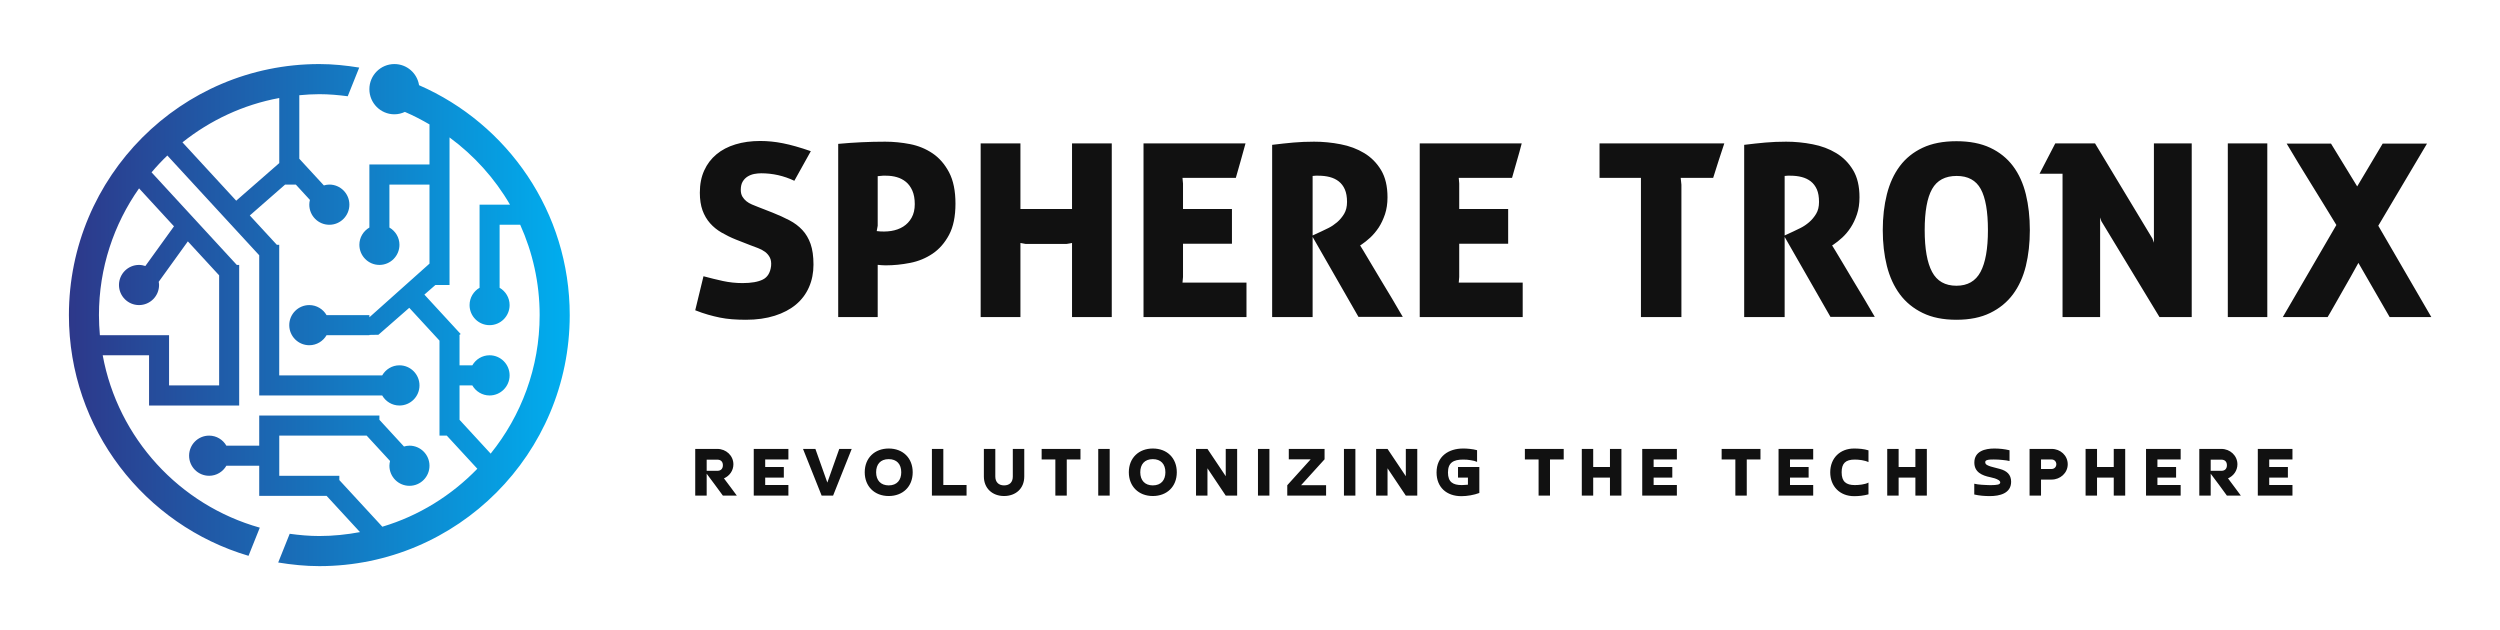
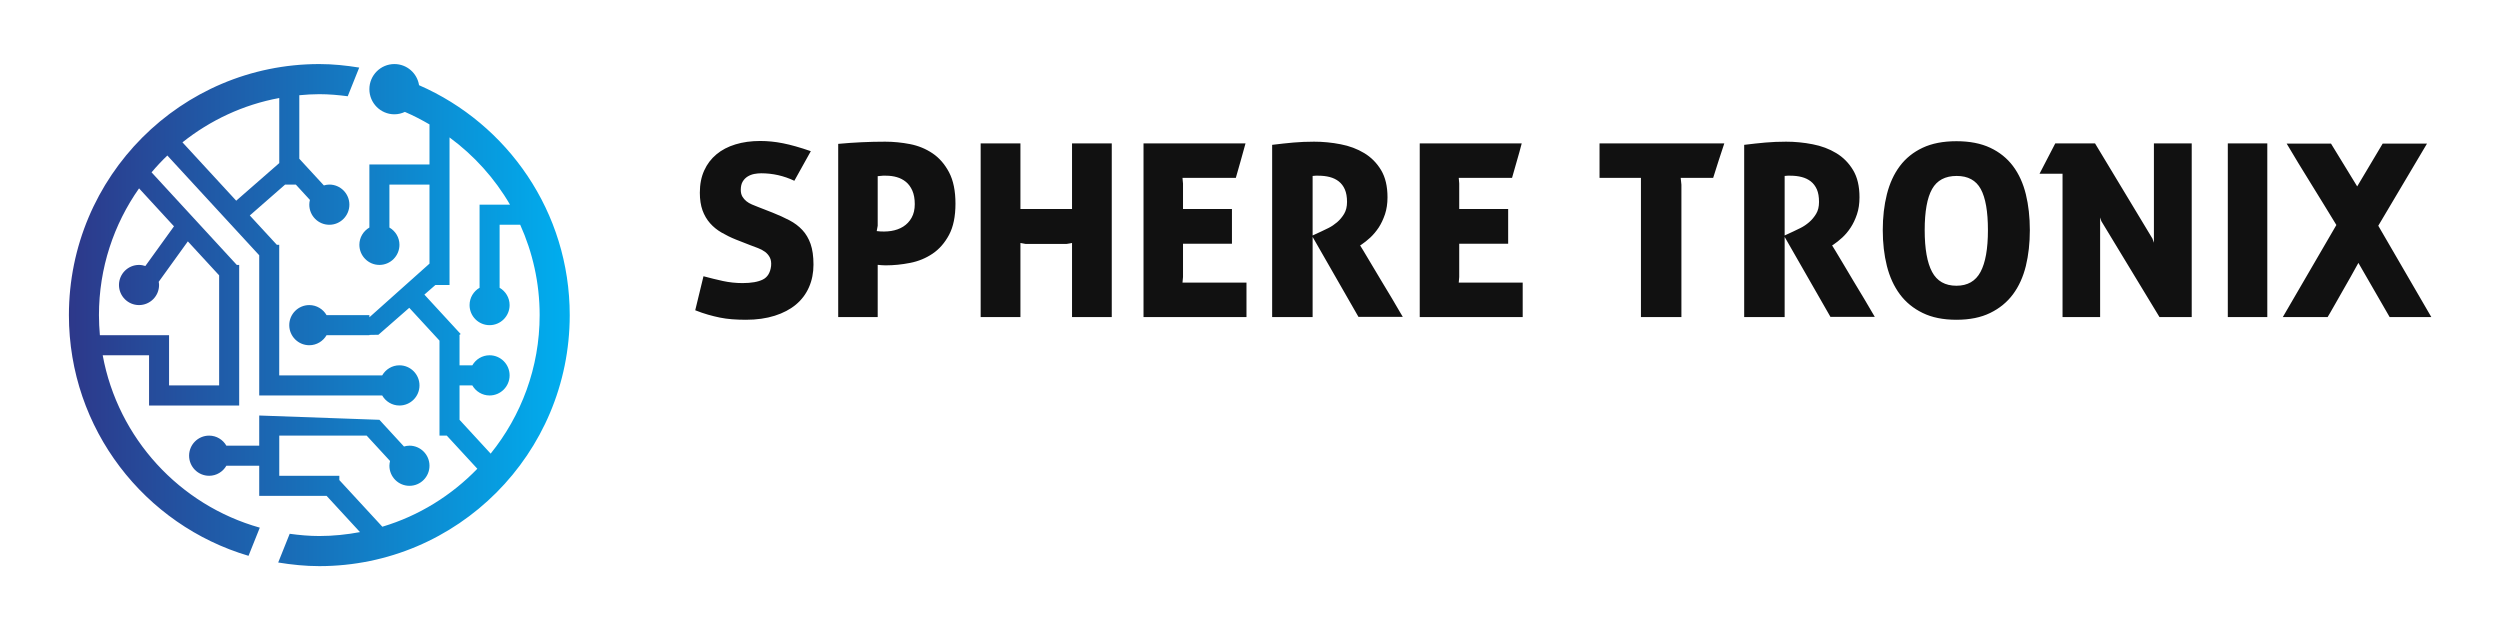
<svg xmlns="http://www.w3.org/2000/svg" width="250px" height="63px" viewBox="0 0 249 63" version="1.1">
  <defs>
    <linearGradient id="linear0" gradientUnits="userSpaceOnUse" x1="0" y1="0" x2="1" y2="0" gradientTransform="matrix(50.082,0,0,50.207,6.391,6.406)">
      <stop offset="0" style="stop-color:rgb(17.647%,21.961%,54.118%);stop-opacity:1;" />
      <stop offset="1" style="stop-color:rgb(0%,68.235%,93.725%);stop-opacity:1;" />
    </linearGradient>
  </defs>
  <g id="surface1">
-     <path style=" stroke:none;fill-rule:evenodd;fill:url(#linear0);" d="M 31.43 56.613 C 30.027 56.613 28.66 56.469 27.32 56.25 L 28.469 53.379 C 29.441 53.512 30.426 53.602 31.43 53.602 C 32.82 53.602 34.18 53.457 35.5 53.211 L 32.16 49.586 L 25.422 49.586 L 25.422 46.574 L 22.137 46.574 C 21.793 47.172 21.152 47.578 20.414 47.578 C 19.309 47.578 18.41 46.68 18.41 45.57 C 18.41 44.461 19.305 43.562 20.414 43.562 C 21.152 43.562 21.793 43.969 22.137 44.566 L 25.422 44.566 L 25.422 41.551 L 37.441 41.551 L 37.441 41.98 L 39.898 44.652 C 40.074 44.602 40.254 44.566 40.445 44.566 C 41.551 44.566 42.449 45.465 42.449 46.574 C 42.449 47.684 41.551 48.582 40.445 48.582 C 39.34 48.582 38.441 47.684 38.441 46.574 C 38.441 46.41 38.469 46.25 38.504 46.098 L 36.168 43.562 L 27.426 43.562 L 27.426 47.578 L 33.434 47.578 L 33.434 48.008 L 37.734 52.672 C 41.391 51.582 44.641 49.551 47.234 46.875 L 44.18 43.562 L 43.449 43.562 L 43.449 34.062 L 40.426 30.781 C 39.59 31.512 38.699 32.289 37.84 33.043 C 37.672 33.188 37.34 33.477 37.34 33.477 L 36.438 33.492 L 36.438 33.52 L 32.156 33.52 C 31.809 34.117 31.168 34.523 30.43 34.523 C 29.324 34.523 28.426 33.625 28.426 32.516 C 28.426 31.406 29.324 30.508 30.43 30.508 C 31.168 30.508 31.809 30.914 32.156 31.512 L 36.438 31.512 L 36.438 31.73 L 42.449 26.363 L 42.449 18.457 L 38.441 18.457 L 38.441 22.754 C 39.039 23.102 39.445 23.742 39.445 24.48 C 39.445 25.59 38.547 26.492 37.441 26.492 C 36.336 26.492 35.438 25.59 35.438 24.48 C 35.438 23.738 35.844 23.098 36.438 22.754 L 36.438 16.449 L 42.449 16.449 L 42.449 12.441 C 41.656 11.98 40.84 11.551 39.988 11.191 C 39.668 11.34 39.316 11.43 38.941 11.43 C 37.559 11.43 36.438 10.305 36.438 8.918 C 36.438 7.531 37.559 6.406 38.941 6.406 C 40.191 6.406 41.219 7.324 41.406 8.52 C 50.266 12.387 56.473 21.207 56.473 31.512 C 56.473 45.375 45.262 56.613 31.43 56.613 Z M 48.457 32.516 C 47.352 32.516 46.457 31.617 46.457 30.508 C 46.457 29.766 46.859 29.125 47.457 28.777 L 47.457 20.465 L 50.5 20.465 C 48.969 17.828 46.898 15.539 44.453 13.742 L 44.453 28.5 L 43.039 28.5 C 42.715 28.781 42.344 29.105 41.938 29.461 L 45.566 33.402 L 45.418 33.52 L 45.453 33.52 L 45.453 36.531 L 46.734 36.531 C 47.078 35.934 47.719 35.527 48.457 35.527 C 49.562 35.527 50.461 36.426 50.461 37.535 C 50.461 38.645 49.562 39.547 48.457 39.547 C 47.719 39.547 47.078 39.137 46.734 38.543 L 45.453 38.543 L 45.453 41.98 L 48.566 45.363 C 51.621 41.574 53.465 36.766 53.465 31.512 C 53.465 28.285 52.762 25.23 51.52 22.473 L 49.461 22.473 L 49.461 28.777 C 50.055 29.125 50.461 29.766 50.461 30.508 C 50.461 31.617 49.562 32.516 48.457 32.516 Z M 31.43 9.418 C 30.754 9.418 30.09 9.461 29.43 9.523 L 29.43 15.875 L 31.887 18.543 C 32.059 18.492 32.242 18.457 32.434 18.457 C 33.539 18.457 34.438 19.355 34.438 20.465 C 34.438 21.574 33.539 22.477 32.434 22.477 C 31.324 22.477 30.43 21.574 30.43 20.465 C 30.43 20.301 30.453 20.145 30.492 19.992 L 29.082 18.457 L 28.012 18.457 L 24.48 21.547 L 27.184 24.48 L 27.422 24.48 L 27.422 24.742 L 27.434 24.754 L 27.422 24.762 L 27.422 37.539 L 37.719 37.539 C 38.066 36.938 38.703 36.531 39.445 36.531 C 40.551 36.531 41.449 37.434 41.449 38.543 C 41.449 39.652 40.551 40.551 39.445 40.551 C 38.703 40.551 38.066 40.145 37.719 39.547 L 25.422 39.547 L 25.422 25.527 L 16.234 15.551 C 15.68 16.082 15.152 16.645 14.656 17.234 L 23.18 26.492 L 23.418 26.492 L 23.418 26.75 L 23.43 26.762 L 23.418 26.77 L 23.418 40.551 L 14.406 40.551 L 14.406 35.527 L 9.77 35.527 C 11.297 43.84 17.465 50.512 25.48 52.766 L 24.352 55.582 C 13.973 52.516 6.391 42.91 6.391 31.512 C 6.391 17.648 17.602 6.406 31.43 6.406 C 32.793 6.406 34.117 6.547 35.422 6.758 L 34.273 9.625 C 33.34 9.504 32.398 9.418 31.43 9.418 Z M 13.406 18.836 C 10.883 22.422 9.395 26.789 9.395 31.512 C 9.395 32.188 9.43 32.855 9.488 33.52 L 16.406 33.52 L 16.406 38.543 L 21.414 38.543 L 21.414 27.535 L 18.285 24.137 L 15.371 28.18 C 15.391 28.281 15.406 28.391 15.406 28.5 C 15.406 29.609 14.508 30.508 13.402 30.508 C 12.297 30.508 11.398 29.609 11.398 28.5 C 11.398 27.391 12.297 26.492 13.402 26.492 C 13.625 26.492 13.836 26.535 14.035 26.602 L 16.898 22.633 Z M 27.426 9.801 C 23.809 10.469 20.516 12.031 17.746 14.234 L 23.121 20.07 L 27.426 16.309 Z M 27.426 9.801 " />
+     <path style=" stroke:none;fill-rule:evenodd;fill:url(#linear0);" d="M 31.43 56.613 C 30.027 56.613 28.66 56.469 27.32 56.25 L 28.469 53.379 C 29.441 53.512 30.426 53.602 31.43 53.602 C 32.82 53.602 34.18 53.457 35.5 53.211 L 32.16 49.586 L 25.422 49.586 L 25.422 46.574 L 22.137 46.574 C 21.793 47.172 21.152 47.578 20.414 47.578 C 19.309 47.578 18.41 46.68 18.41 45.57 C 18.41 44.461 19.305 43.562 20.414 43.562 C 21.152 43.562 21.793 43.969 22.137 44.566 L 25.422 44.566 L 25.422 41.551 L 37.441 41.98 L 39.898 44.652 C 40.074 44.602 40.254 44.566 40.445 44.566 C 41.551 44.566 42.449 45.465 42.449 46.574 C 42.449 47.684 41.551 48.582 40.445 48.582 C 39.34 48.582 38.441 47.684 38.441 46.574 C 38.441 46.41 38.469 46.25 38.504 46.098 L 36.168 43.562 L 27.426 43.562 L 27.426 47.578 L 33.434 47.578 L 33.434 48.008 L 37.734 52.672 C 41.391 51.582 44.641 49.551 47.234 46.875 L 44.18 43.562 L 43.449 43.562 L 43.449 34.062 L 40.426 30.781 C 39.59 31.512 38.699 32.289 37.84 33.043 C 37.672 33.188 37.34 33.477 37.34 33.477 L 36.438 33.492 L 36.438 33.52 L 32.156 33.52 C 31.809 34.117 31.168 34.523 30.43 34.523 C 29.324 34.523 28.426 33.625 28.426 32.516 C 28.426 31.406 29.324 30.508 30.43 30.508 C 31.168 30.508 31.809 30.914 32.156 31.512 L 36.438 31.512 L 36.438 31.73 L 42.449 26.363 L 42.449 18.457 L 38.441 18.457 L 38.441 22.754 C 39.039 23.102 39.445 23.742 39.445 24.48 C 39.445 25.59 38.547 26.492 37.441 26.492 C 36.336 26.492 35.438 25.59 35.438 24.48 C 35.438 23.738 35.844 23.098 36.438 22.754 L 36.438 16.449 L 42.449 16.449 L 42.449 12.441 C 41.656 11.98 40.84 11.551 39.988 11.191 C 39.668 11.34 39.316 11.43 38.941 11.43 C 37.559 11.43 36.438 10.305 36.438 8.918 C 36.438 7.531 37.559 6.406 38.941 6.406 C 40.191 6.406 41.219 7.324 41.406 8.52 C 50.266 12.387 56.473 21.207 56.473 31.512 C 56.473 45.375 45.262 56.613 31.43 56.613 Z M 48.457 32.516 C 47.352 32.516 46.457 31.617 46.457 30.508 C 46.457 29.766 46.859 29.125 47.457 28.777 L 47.457 20.465 L 50.5 20.465 C 48.969 17.828 46.898 15.539 44.453 13.742 L 44.453 28.5 L 43.039 28.5 C 42.715 28.781 42.344 29.105 41.938 29.461 L 45.566 33.402 L 45.418 33.52 L 45.453 33.52 L 45.453 36.531 L 46.734 36.531 C 47.078 35.934 47.719 35.527 48.457 35.527 C 49.562 35.527 50.461 36.426 50.461 37.535 C 50.461 38.645 49.562 39.547 48.457 39.547 C 47.719 39.547 47.078 39.137 46.734 38.543 L 45.453 38.543 L 45.453 41.98 L 48.566 45.363 C 51.621 41.574 53.465 36.766 53.465 31.512 C 53.465 28.285 52.762 25.23 51.52 22.473 L 49.461 22.473 L 49.461 28.777 C 50.055 29.125 50.461 29.766 50.461 30.508 C 50.461 31.617 49.562 32.516 48.457 32.516 Z M 31.43 9.418 C 30.754 9.418 30.09 9.461 29.43 9.523 L 29.43 15.875 L 31.887 18.543 C 32.059 18.492 32.242 18.457 32.434 18.457 C 33.539 18.457 34.438 19.355 34.438 20.465 C 34.438 21.574 33.539 22.477 32.434 22.477 C 31.324 22.477 30.43 21.574 30.43 20.465 C 30.43 20.301 30.453 20.145 30.492 19.992 L 29.082 18.457 L 28.012 18.457 L 24.48 21.547 L 27.184 24.48 L 27.422 24.48 L 27.422 24.742 L 27.434 24.754 L 27.422 24.762 L 27.422 37.539 L 37.719 37.539 C 38.066 36.938 38.703 36.531 39.445 36.531 C 40.551 36.531 41.449 37.434 41.449 38.543 C 41.449 39.652 40.551 40.551 39.445 40.551 C 38.703 40.551 38.066 40.145 37.719 39.547 L 25.422 39.547 L 25.422 25.527 L 16.234 15.551 C 15.68 16.082 15.152 16.645 14.656 17.234 L 23.18 26.492 L 23.418 26.492 L 23.418 26.75 L 23.43 26.762 L 23.418 26.77 L 23.418 40.551 L 14.406 40.551 L 14.406 35.527 L 9.77 35.527 C 11.297 43.84 17.465 50.512 25.48 52.766 L 24.352 55.582 C 13.973 52.516 6.391 42.91 6.391 31.512 C 6.391 17.648 17.602 6.406 31.43 6.406 C 32.793 6.406 34.117 6.547 35.422 6.758 L 34.273 9.625 C 33.34 9.504 32.398 9.418 31.43 9.418 Z M 13.406 18.836 C 10.883 22.422 9.395 26.789 9.395 31.512 C 9.395 32.188 9.43 32.855 9.488 33.52 L 16.406 33.52 L 16.406 38.543 L 21.414 38.543 L 21.414 27.535 L 18.285 24.137 L 15.371 28.18 C 15.391 28.281 15.406 28.391 15.406 28.5 C 15.406 29.609 14.508 30.508 13.402 30.508 C 12.297 30.508 11.398 29.609 11.398 28.5 C 11.398 27.391 12.297 26.492 13.402 26.492 C 13.625 26.492 13.836 26.535 14.035 26.602 L 16.898 22.633 Z M 27.426 9.801 C 23.809 10.469 20.516 12.031 17.746 14.234 L 23.121 20.07 L 27.426 16.309 Z M 27.426 9.801 " />
    <path style=" stroke:none;fill-rule:nonzero;fill:rgb(6.667%,6.667%,6.667%);fill-opacity:1;" d="M 73.094 23.957 C 72.578 23.75 72.098 23.512 71.652 23.254 C 71.207 22.996 70.824 22.684 70.504 22.32 C 70.18 21.953 69.93 21.523 69.75 21.031 C 69.574 20.539 69.484 19.949 69.484 19.27 C 69.484 18.43 69.629 17.688 69.922 17.047 C 70.211 16.406 70.621 15.871 71.145 15.434 C 71.668 14.996 72.305 14.664 73.047 14.438 C 73.789 14.211 74.613 14.098 75.52 14.098 C 76.262 14.098 77.02 14.172 77.797 14.328 C 78.57 14.48 79.5 14.742 80.582 15.117 L 78.934 18.078 C 77.883 17.578 76.777 17.328 75.613 17.328 C 75.387 17.328 75.156 17.352 74.91 17.398 C 74.668 17.449 74.453 17.535 74.258 17.656 C 74.062 17.777 73.902 17.941 73.773 18.152 C 73.645 18.363 73.578 18.641 73.578 18.98 C 73.578 19.254 73.633 19.48 73.738 19.66 C 73.844 19.836 73.977 19.992 74.137 20.121 C 74.297 20.25 74.484 20.359 74.695 20.449 C 74.902 20.539 75.113 20.621 75.324 20.703 L 76.754 21.262 C 77.367 21.504 77.93 21.762 78.438 22.027 C 78.945 22.293 79.379 22.617 79.734 23 C 80.09 23.379 80.363 23.844 80.559 24.395 C 80.75 24.945 80.848 25.633 80.848 26.461 C 80.848 27.285 80.699 28.039 80.398 28.719 C 80.102 29.398 79.664 29.98 79.094 30.457 C 78.52 30.934 77.812 31.309 76.973 31.574 C 76.133 31.84 75.172 31.977 74.09 31.977 C 73.586 31.977 73.129 31.957 72.707 31.926 C 72.289 31.895 71.879 31.836 71.484 31.758 C 71.086 31.676 70.691 31.578 70.297 31.465 C 69.902 31.352 69.477 31.207 69.023 31.027 L 69.848 27.625 C 70.512 27.805 71.16 27.961 71.797 28.102 C 72.438 28.238 73.086 28.309 73.75 28.309 C 74.637 28.309 75.316 28.188 75.785 27.953 C 76.254 27.719 76.527 27.27 76.609 26.605 C 76.641 26.266 76.602 25.984 76.488 25.758 C 76.375 25.531 76.211 25.34 76.004 25.184 C 75.793 25.031 75.559 24.906 75.301 24.809 L 74.523 24.516 Z M 83.32 14.387 C 84.871 14.242 86.438 14.168 88.02 14.168 C 88.844 14.168 89.672 14.25 90.504 14.41 C 91.336 14.574 92.086 14.883 92.758 15.336 C 93.43 15.789 93.977 16.422 94.406 17.23 C 94.832 18.039 95.047 19.086 95.047 20.363 C 95.047 21.645 94.832 22.684 94.406 23.484 C 93.977 24.285 93.43 24.914 92.758 25.367 C 92.086 25.82 91.34 26.129 90.516 26.289 C 89.691 26.453 88.875 26.535 88.07 26.535 C 87.957 26.535 87.828 26.531 87.68 26.52 C 87.535 26.512 87.398 26.5 87.27 26.484 L 87.27 31.707 L 83.32 31.707 Z M 87.27 22.574 L 87.172 23.109 C 87.672 23.172 88.152 23.168 88.613 23.098 C 89.074 23.023 89.477 22.879 89.824 22.66 C 90.172 22.441 90.453 22.145 90.66 21.773 C 90.871 21.398 90.977 20.945 90.977 20.41 C 90.977 19.879 90.895 19.43 90.734 19.062 C 90.574 18.699 90.359 18.406 90.094 18.188 C 89.824 17.969 89.523 17.812 89.184 17.715 C 88.844 17.617 88.488 17.57 88.117 17.57 L 87.777 17.57 L 87.27 17.617 Z M 97.566 14.34 L 101.543 14.34 L 101.543 20.898 L 106.703 20.898 L 106.703 14.34 L 110.676 14.34 L 110.676 31.707 L 106.703 31.707 L 106.703 24.297 C 106.605 24.316 106.516 24.332 106.438 24.348 L 106.145 24.395 L 102.074 24.395 L 101.543 24.297 L 101.543 31.707 L 97.566 31.707 Z M 113.852 14.34 L 124.051 14.34 C 123.891 14.953 123.727 15.539 123.566 16.09 C 123.406 16.641 123.242 17.207 123.082 17.789 L 117.75 17.789 C 117.75 17.852 117.758 17.945 117.773 18.066 C 117.793 18.188 117.801 18.281 117.801 18.348 L 117.801 20.898 L 122.695 20.898 L 122.695 24.371 L 117.801 24.371 L 117.801 27.699 L 117.75 28.258 L 124.148 28.258 L 124.148 31.707 L 113.852 31.707 Z M 126.715 14.484 C 127.492 14.387 128.203 14.312 128.848 14.254 C 129.496 14.199 130.18 14.168 130.91 14.168 C 131.797 14.168 132.68 14.254 133.562 14.426 C 134.441 14.594 135.23 14.891 135.926 15.312 C 136.617 15.73 137.18 16.297 137.609 17.012 C 138.035 17.723 138.25 18.629 138.25 19.73 C 138.25 20.363 138.164 20.93 137.996 21.434 C 137.824 21.934 137.617 22.375 137.367 22.758 C 137.113 23.137 136.836 23.469 136.531 23.754 C 136.223 24.035 135.926 24.273 135.633 24.469 L 135.512 24.543 L 135.84 25.074 L 136.637 26.41 L 137.668 28.137 L 138.699 29.848 L 139.473 31.172 L 139.777 31.684 L 135.344 31.684 L 130.762 23.691 L 130.762 31.707 L 126.715 31.707 Z M 130.762 23.547 L 131.609 23.156 C 131.82 23.059 132.07 22.938 132.363 22.793 C 132.652 22.648 132.934 22.457 133.211 22.223 C 133.484 21.988 133.719 21.707 133.914 21.383 C 134.105 21.059 134.203 20.664 134.203 20.195 C 134.203 19.691 134.129 19.273 133.984 18.941 C 133.84 18.609 133.637 18.344 133.379 18.141 C 133.121 17.938 132.816 17.793 132.473 17.703 C 132.125 17.613 131.75 17.57 131.344 17.57 L 131.066 17.57 L 130.762 17.594 Z M 141.473 14.34 L 151.672 14.34 C 151.512 14.953 151.352 15.539 151.188 16.09 C 151.027 16.641 150.867 17.207 150.703 17.789 L 145.375 17.789 C 145.375 17.852 145.383 17.945 145.398 18.066 C 145.414 18.188 145.422 18.281 145.422 18.348 L 145.422 20.898 L 150.316 20.898 L 150.316 24.371 L 145.422 24.371 L 145.422 27.699 L 145.375 28.258 L 151.77 28.258 L 151.77 31.707 L 141.473 31.707 Z M 163.594 17.789 L 159.453 17.789 L 159.453 14.34 L 171.93 14.34 L 171.371 16.039 L 170.816 17.789 L 167.57 17.789 L 167.641 18.469 L 167.641 31.707 L 163.594 31.707 Z M 173.918 14.484 C 174.691 14.387 175.402 14.312 176.051 14.254 C 176.695 14.199 177.383 14.168 178.109 14.168 C 178.996 14.168 179.883 14.254 180.762 14.426 C 181.641 14.594 182.43 14.891 183.125 15.312 C 183.82 15.73 184.379 16.297 184.809 17.012 C 185.238 17.723 185.449 18.629 185.449 19.73 C 185.449 20.363 185.367 20.93 185.195 21.434 C 185.027 21.934 184.816 22.375 184.566 22.758 C 184.316 23.137 184.039 23.469 183.73 23.754 C 183.422 24.035 183.125 24.273 182.832 24.469 L 182.711 24.543 L 183.039 25.074 L 183.84 26.41 L 184.867 28.137 L 185.898 29.848 L 186.676 31.172 L 186.977 31.684 L 182.543 31.684 L 177.965 23.691 L 177.965 31.707 L 173.918 31.707 Z M 177.965 23.547 L 178.812 23.156 C 179.02 23.059 179.273 22.938 179.562 22.793 C 179.852 22.648 180.137 22.457 180.41 22.223 C 180.684 21.988 180.918 21.707 181.113 21.383 C 181.309 21.059 181.402 20.664 181.402 20.195 C 181.402 19.691 181.332 19.273 181.188 18.941 C 181.039 18.609 180.84 18.344 180.582 18.141 C 180.32 17.938 180.02 17.793 179.672 17.703 C 179.324 17.613 178.949 17.57 178.547 17.57 L 178.266 17.57 L 177.965 17.594 Z M 195.145 31.977 C 193.816 31.977 192.691 31.75 191.762 31.293 C 190.832 30.84 190.074 30.219 189.484 29.426 C 188.895 28.629 188.465 27.688 188.188 26.594 C 187.914 25.5 187.777 24.309 187.777 23.012 C 187.777 21.715 187.914 20.52 188.188 19.43 C 188.465 18.336 188.895 17.395 189.484 16.609 C 190.074 15.824 190.832 15.215 191.762 14.777 C 192.691 14.34 193.816 14.121 195.145 14.121 C 196.469 14.121 197.594 14.34 198.523 14.777 C 199.453 15.215 200.211 15.824 200.801 16.609 C 201.391 17.395 201.816 18.336 202.086 19.43 C 202.352 20.52 202.484 21.715 202.484 23.012 C 202.484 24.309 202.352 25.5 202.086 26.594 C 201.816 27.688 201.391 28.629 200.801 29.426 C 200.211 30.219 199.453 30.84 198.523 31.293 C 197.594 31.75 196.469 31.977 195.145 31.977 Z M 195.145 28.574 C 196.258 28.574 197.062 28.113 197.555 27.188 C 198.047 26.266 198.293 24.875 198.293 23.012 C 198.293 21.148 198.055 19.781 197.578 18.906 C 197.102 18.031 196.297 17.594 195.168 17.594 C 194.02 17.594 193.199 18.031 192.707 18.906 C 192.215 19.781 191.969 21.148 191.969 23.012 C 191.969 24.875 192.215 26.266 192.707 27.188 C 193.199 28.113 194.012 28.574 195.145 28.574 Z M 205.754 17.375 L 203.453 17.375 L 205.027 14.34 L 209.004 14.34 L 214.746 23.863 L 214.891 24.273 L 214.891 14.34 L 218.672 14.34 L 218.672 31.707 L 215.449 31.707 L 209.633 22.113 L 209.512 21.746 L 209.512 31.707 L 205.754 31.707 Z M 222.281 14.34 L 226.23 14.34 L 226.23 31.707 L 222.281 31.707 Z M 227.781 31.707 L 233.137 22.5 C 232.746 21.871 232.344 21.211 231.926 20.52 C 231.504 19.832 231.074 19.137 230.641 18.434 C 230.203 17.727 229.777 17.031 229.355 16.344 C 228.938 15.656 228.539 14.996 228.168 14.363 L 232.602 14.363 L 235.219 18.641 L 237.766 14.363 L 242.199 14.363 L 237.328 22.574 L 242.633 31.707 L 238.465 31.707 L 235.34 26.289 L 235.109 26.703 L 234.543 27.723 L 233.801 29.023 L 233.062 30.324 L 232.492 31.32 L 232.262 31.707 Z M 227.781 31.707 " />
-     <path style=" stroke:none;fill-rule:nonzero;fill:rgb(6.667%,6.667%,6.667%);fill-opacity:1;" d="M 70.168 45.965 L 70.168 47.082 L 71.234 47.082 C 71.582 47.082 71.789 46.875 71.789 46.523 C 71.789 46.172 71.582 45.965 71.234 45.965 Z M 71.895 47.836 C 72.109 48.125 72.32 48.418 72.543 48.699 C 72.758 48.98 72.969 49.273 73.184 49.562 L 71.789 49.562 C 71.516 49.195 71.25 48.828 70.98 48.461 C 70.715 48.105 70.441 47.738 70.168 47.371 L 70.168 49.562 L 69.023 49.562 L 69.023 44.891 L 71.234 44.891 C 72.102 44.891 72.84 45.555 72.84 46.434 C 72.84 47.051 72.461 47.594 71.895 47.836 Z M 74.875 44.891 L 78.34 44.891 L 78.34 45.949 L 76.02 45.949 L 76.02 46.699 L 77.883 46.699 L 77.883 47.762 L 76.02 47.762 L 76.02 48.5 L 78.34 48.5 L 78.34 49.562 L 74.875 49.562 Z M 83.426 44.891 L 84.672 44.891 L 82.809 49.562 L 81.664 49.562 L 79.801 44.891 L 81.039 44.891 L 82.234 48.258 Z M 88.371 48.539 C 89.199 48.539 89.625 48.004 89.625 47.227 C 89.625 46.402 89.168 45.914 88.371 45.914 C 87.531 45.914 87.113 46.445 87.113 47.227 C 87.113 48.035 87.578 48.539 88.371 48.539 Z M 88.371 49.602 C 86.938 49.602 85.973 48.625 85.973 47.227 C 85.973 45.781 86.984 44.852 88.371 44.852 C 89.809 44.852 90.77 45.82 90.77 47.227 C 90.77 48.676 89.766 49.602 88.371 49.602 Z M 96.156 48.5 L 96.156 49.562 L 92.691 49.562 L 92.691 44.891 L 93.832 44.891 L 93.832 48.5 Z M 100.781 44.891 L 101.926 44.891 L 101.926 47.652 C 101.926 48.867 101.059 49.602 99.906 49.602 C 98.727 49.602 97.887 48.82 97.887 47.652 L 97.887 44.891 L 99.031 44.891 L 99.031 47.652 C 99.031 48.203 99.359 48.539 99.906 48.539 C 100.469 48.539 100.781 48.211 100.781 47.652 Z M 103.664 44.891 L 107.547 44.891 L 107.547 45.949 L 106.176 45.949 L 106.176 49.562 L 105.035 49.562 L 105.035 45.949 L 103.664 45.949 Z M 109.324 44.891 L 110.469 44.891 L 110.469 49.562 L 109.324 49.562 Z M 114.781 48.539 C 115.613 48.539 116.039 48.004 116.039 47.227 C 116.039 46.402 115.582 45.914 114.781 45.914 C 113.945 45.914 113.527 46.445 113.527 47.227 C 113.527 48.035 113.988 48.539 114.781 48.539 Z M 114.781 49.602 C 113.352 49.602 112.383 48.625 112.383 47.227 C 112.383 45.781 113.395 44.852 114.781 44.852 C 116.223 44.852 117.18 45.82 117.18 47.227 C 117.18 48.676 116.176 49.602 114.781 49.602 Z M 122.074 44.891 L 123.215 44.891 L 123.215 49.562 L 122.074 49.562 L 120.246 46.828 L 120.246 49.562 L 119.102 49.562 L 119.102 44.891 L 120.246 44.891 L 122.074 47.621 Z M 125.297 44.891 L 126.441 44.891 L 126.441 49.562 L 125.297 49.562 Z M 129.605 48.523 L 132.109 48.523 L 132.109 49.562 L 128.227 49.562 L 128.227 48.523 L 130.57 45.93 L 128.379 45.93 L 128.379 44.891 L 131.957 44.891 L 131.957 45.93 Z M 133.895 44.891 L 135.039 44.891 L 135.039 49.562 L 133.895 49.562 Z M 140.082 44.891 L 141.227 44.891 L 141.227 49.562 L 140.082 49.562 L 138.254 46.828 L 138.254 49.562 L 137.113 49.562 L 137.113 44.891 L 138.254 44.891 L 140.082 47.621 Z M 147.434 46.699 L 147.434 49.297 C 146.895 49.5 146.215 49.617 145.637 49.617 C 144.152 49.617 143.156 48.723 143.156 47.25 C 143.156 45.637 144.352 44.852 145.812 44.852 C 145.91 44.852 146.02 44.852 146.141 44.859 C 146.254 44.867 146.375 44.883 146.504 44.891 C 146.742 44.922 146.977 44.949 147.207 45.02 L 147.207 46.188 C 147.121 46.148 147.031 46.117 146.926 46.09 C 146.809 46.066 146.695 46.043 146.574 46.02 C 146.332 45.973 146.07 45.957 145.82 45.957 C 144.852 45.957 144.297 46.258 144.297 47.25 C 144.297 48.219 144.809 48.508 145.676 48.508 C 145.766 48.508 145.867 48.5 145.973 48.492 C 146.07 48.484 146.18 48.477 146.293 48.469 L 146.293 47.762 L 145.301 47.762 L 145.301 46.699 Z M 151.988 44.891 L 155.871 44.891 L 155.871 45.949 L 154.5 45.949 L 154.5 49.562 L 153.359 49.562 L 153.359 45.949 L 151.988 45.949 Z M 160.496 44.891 L 161.641 44.891 L 161.641 49.562 L 160.496 49.562 L 160.496 47.762 L 158.82 47.762 L 158.82 49.562 L 157.68 49.562 L 157.68 44.891 L 158.82 44.891 L 158.82 46.699 L 160.496 46.699 Z M 163.723 44.891 L 167.188 44.891 L 167.188 45.949 L 164.863 45.949 L 164.863 46.699 L 166.73 46.699 L 166.73 47.762 L 164.863 47.762 L 164.863 48.5 L 167.188 48.5 L 167.188 49.562 L 163.723 49.562 Z M 171.664 44.891 L 175.547 44.891 L 175.547 45.949 L 174.176 45.949 L 174.176 49.562 L 173.035 49.562 L 173.035 45.949 L 171.664 45.949 Z M 177.355 44.891 L 180.82 44.891 L 180.82 45.949 L 178.5 45.949 L 178.5 46.699 L 180.363 46.699 L 180.363 47.762 L 178.5 47.762 L 178.5 48.5 L 180.82 48.5 L 180.82 49.562 L 177.355 49.562 Z M 186.348 48.258 L 186.348 49.434 C 185.875 49.562 185.402 49.617 184.914 49.617 C 183.48 49.617 182.523 48.629 182.523 47.234 C 182.523 45.797 183.52 44.852 184.906 44.852 C 185.387 44.852 185.891 44.891 186.348 45.035 L 186.348 46.211 C 185.973 46.027 185.387 45.957 184.977 45.957 C 184.047 45.957 183.664 46.34 183.664 47.227 C 183.664 48.164 184.113 48.508 184.984 48.508 C 185.371 48.508 186.004 48.449 186.348 48.258 Z M 191.039 44.891 L 192.184 44.891 L 192.184 49.562 L 191.039 49.562 L 191.039 47.762 L 189.363 47.762 L 189.363 49.562 L 188.223 49.562 L 188.223 44.891 L 189.363 44.891 L 189.363 46.699 L 191.039 46.699 Z M 196.926 49.449 L 196.926 48.371 C 197.016 48.395 197.133 48.418 197.262 48.434 C 197.391 48.457 197.527 48.469 197.672 48.477 C 197.816 48.484 197.961 48.492 198.113 48.5 C 198.266 48.508 198.41 48.516 198.539 48.516 C 198.898 48.516 199.148 48.492 199.301 48.457 C 199.445 48.418 199.523 48.348 199.523 48.242 C 199.523 48.148 199.453 48.082 199.387 48.027 C 199.133 47.859 198.836 47.789 198.539 47.723 C 197.703 47.555 196.934 47.219 196.934 46.258 C 196.934 45.117 198.008 44.852 198.93 44.852 C 199.438 44.852 199.957 44.906 200.453 45.027 L 200.453 46.105 C 200.375 46.082 200.277 46.066 200.156 46.043 C 200.027 46.027 199.895 46.012 199.75 45.996 C 199.453 45.965 199.172 45.949 198.875 45.949 C 198.707 45.949 198.359 45.949 198.199 46.012 C 198.09 46.051 198.023 46.098 198.023 46.219 C 198.023 46.277 198.039 46.332 198.066 46.379 C 198.098 46.434 198.152 46.469 198.219 46.508 C 198.426 46.621 198.691 46.691 198.922 46.746 C 199.113 46.789 199.301 46.844 199.5 46.898 C 200.172 47.082 200.613 47.453 200.613 48.172 C 200.613 49.355 199.438 49.609 198.496 49.609 C 197.977 49.609 197.438 49.57 196.926 49.449 Z M 202.457 49.562 L 202.457 44.891 L 204.668 44.891 C 205.535 44.891 206.273 45.547 206.273 46.426 C 206.273 47.309 205.512 47.957 204.668 47.957 L 203.602 47.957 L 203.602 49.562 Z M 204.668 45.949 L 203.602 45.949 L 203.602 46.898 L 204.668 46.898 C 204.934 46.898 205.133 46.691 205.133 46.426 C 205.133 46.156 204.934 45.949 204.668 45.949 Z M 210.875 44.891 L 212.02 44.891 L 212.02 49.562 L 210.875 49.562 L 210.875 47.762 L 209.203 47.762 L 209.203 49.562 L 208.059 49.562 L 208.059 44.891 L 209.203 44.891 L 209.203 46.699 L 210.875 46.699 Z M 214.102 44.891 L 217.566 44.891 L 217.566 45.949 L 215.242 45.949 L 215.242 46.699 L 217.109 46.699 L 217.109 47.762 L 215.242 47.762 L 215.242 48.5 L 217.566 48.5 L 217.566 49.562 L 214.102 49.562 Z M 220.57 45.965 L 220.57 47.082 L 221.637 47.082 C 221.988 47.082 222.191 46.875 222.191 46.523 C 222.191 46.172 221.988 45.965 221.637 45.965 Z M 222.301 47.836 C 222.512 48.125 222.727 48.418 222.945 48.699 C 223.16 48.98 223.371 49.273 223.586 49.562 L 222.191 49.562 C 221.918 49.195 221.652 48.828 221.387 48.461 C 221.117 48.105 220.844 47.738 220.57 47.371 L 220.57 49.562 L 219.43 49.562 L 219.43 44.891 L 221.637 44.891 C 222.504 44.891 223.242 45.555 223.242 46.434 C 223.242 47.051 222.863 47.594 222.301 47.836 Z M 225.281 44.891 L 228.746 44.891 L 228.746 45.949 L 226.422 45.949 L 226.422 46.699 L 228.289 46.699 L 228.289 47.762 L 226.422 47.762 L 226.422 48.5 L 228.746 48.5 L 228.746 49.562 L 225.281 49.562 Z M 225.281 44.891 " />
  </g>
</svg>